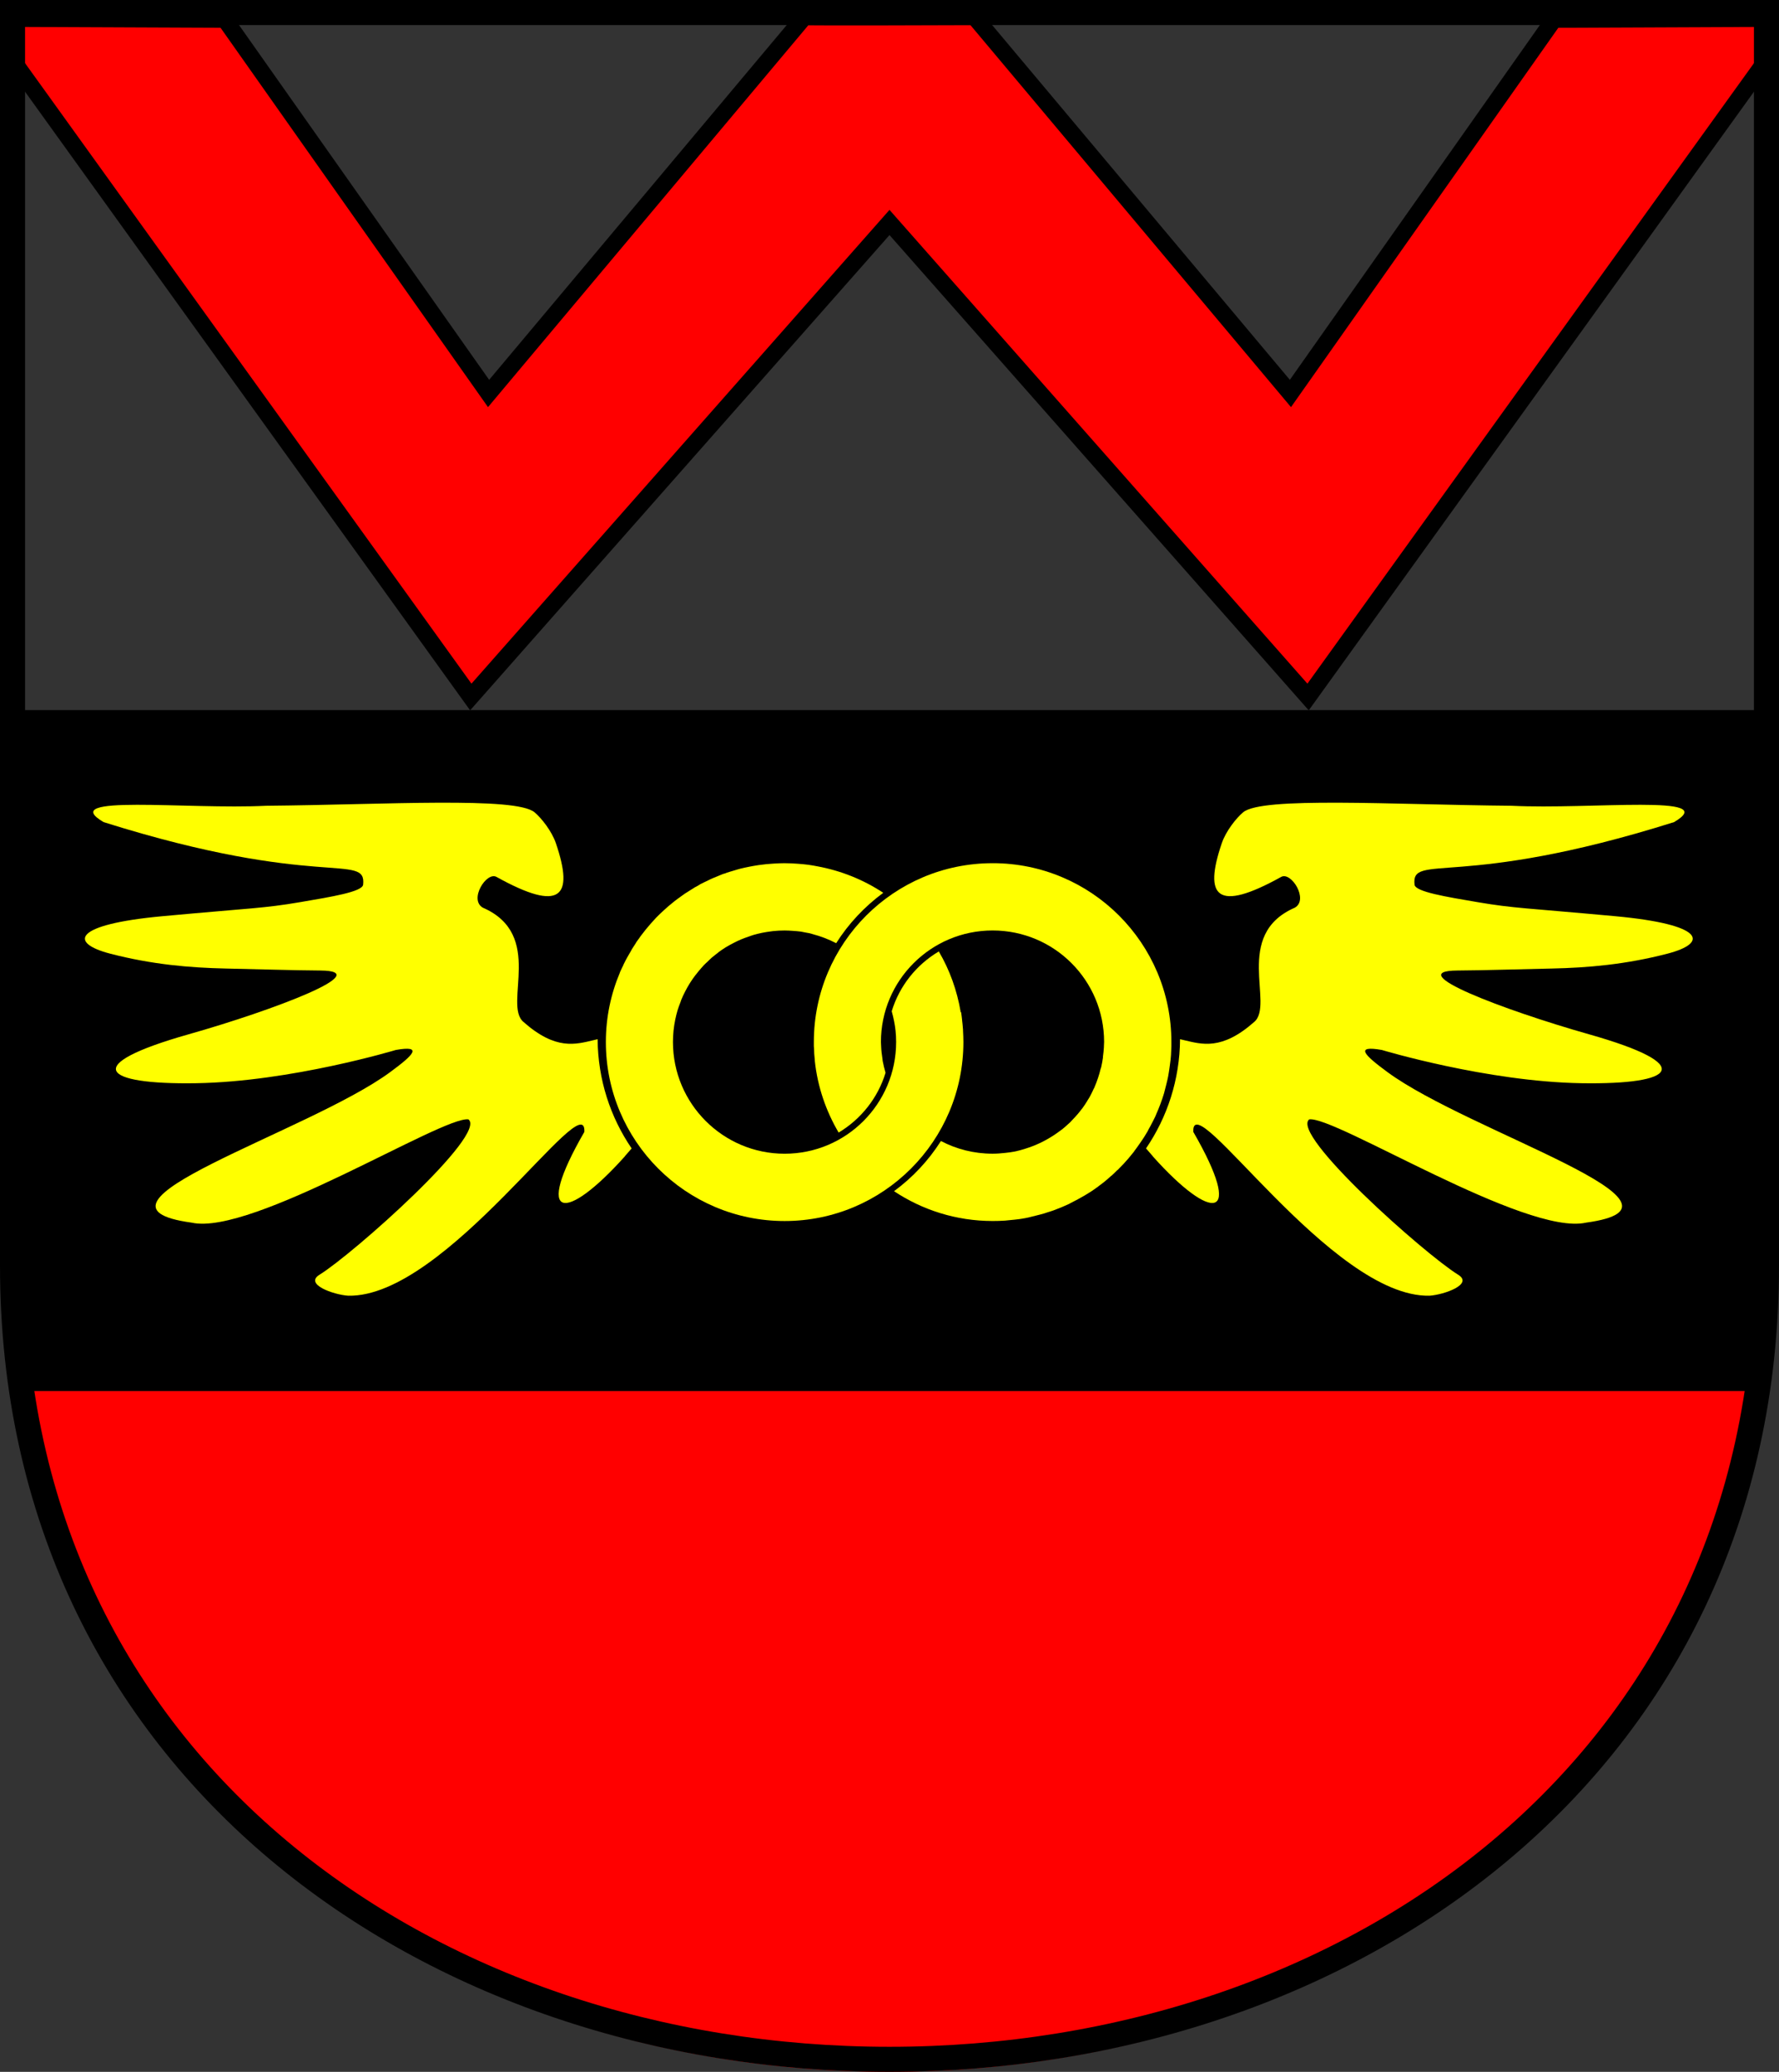
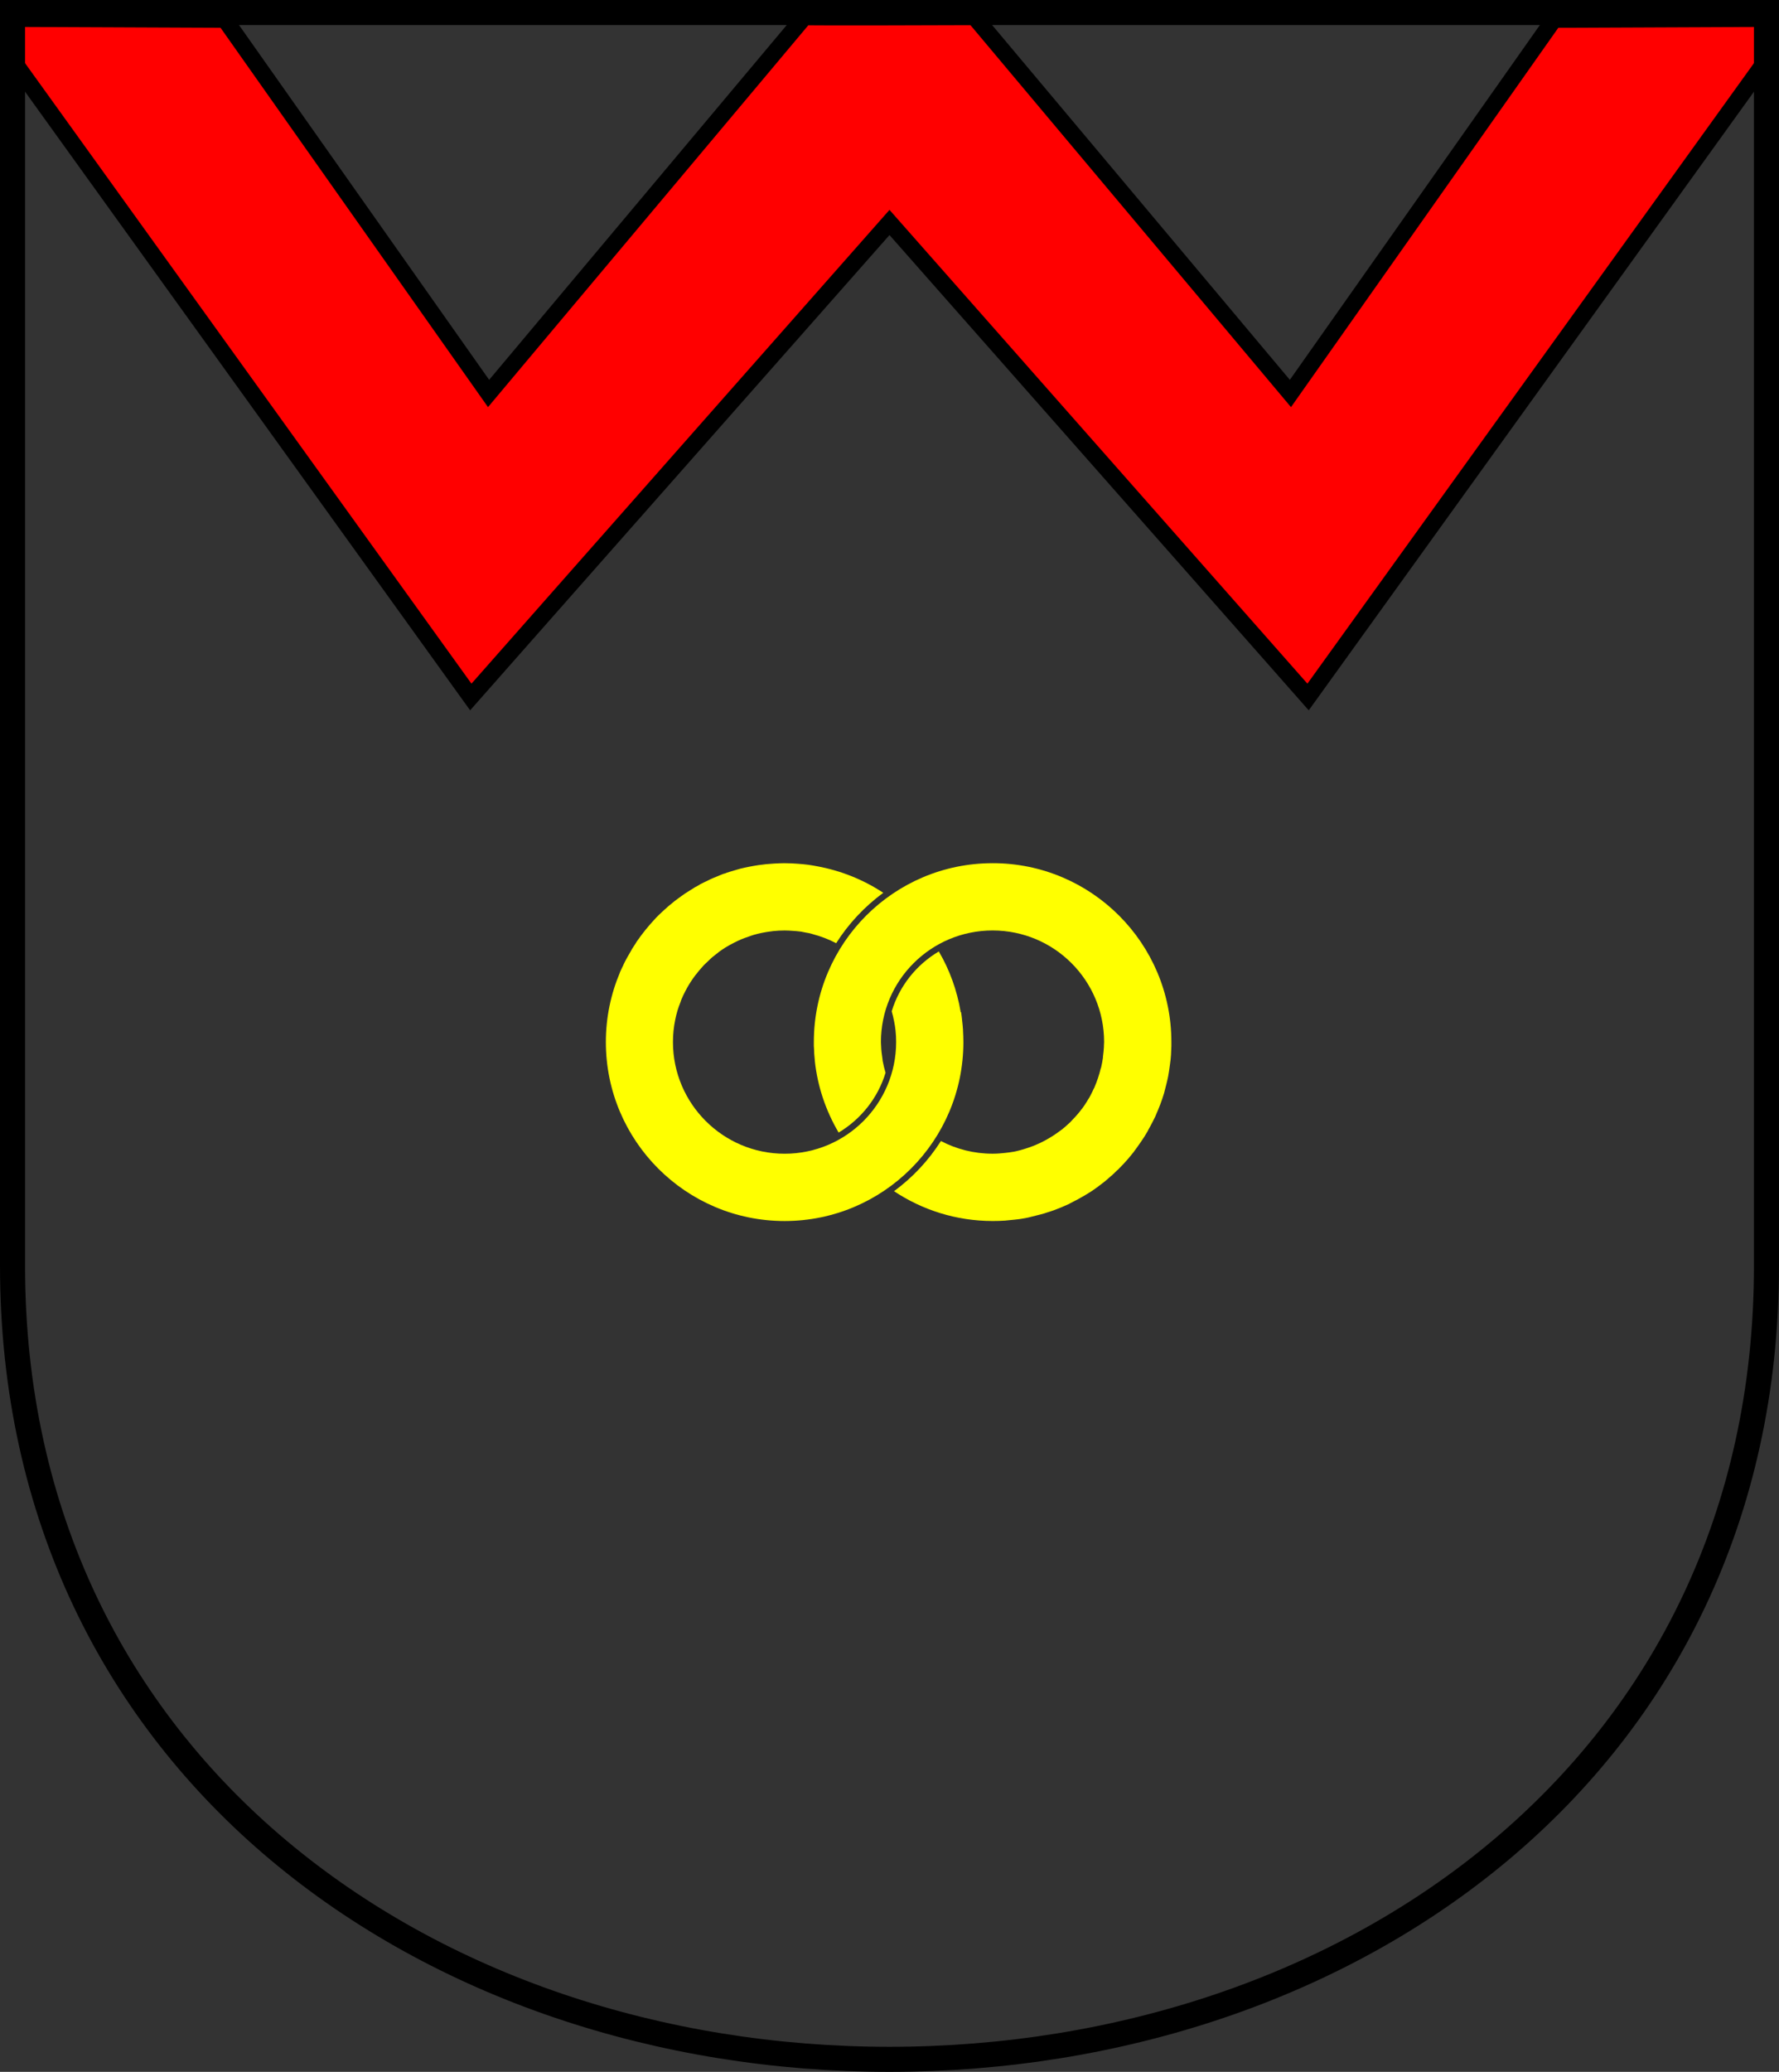
<svg xmlns="http://www.w3.org/2000/svg" xmlns:ns1="http://www.inkscape.org/namespaces/inkscape" xmlns:ns2="http://sodipodi.sourceforge.net/DTD/sodipodi-0.dtd" width="426" height="496" id="svg2" version="1.1" ns1:version="0.48.3.1 r9886" ns2:docname="wörgl.svg">
  <rect width="100%" height="100%" fill="#333333" stroke="none" />
  <defs id="defs4">
    <ns1:path-effect effect="spiro" id="path-effect5708" is_visible="true" />
    <ns1:path-effect is_visible="true" id="path-effect5702" effect="spiro" />
    <ns1:path-effect is_visible="true" id="path-effect5698" effect="spiro" />
    <ns1:path-effect is_visible="true" id="path-effect5694" effect="spiro" />
    <ns1:path-effect effect="spiro" id="path-effect5690" is_visible="true" />
    <ns1:path-effect effect="spiro" id="path-effect5682" is_visible="true" />
    <ns1:path-effect effect="spiro" id="path-effect3569" is_visible="true" />
  </defs>
  <ns2:namedview id="base" pagecolor="#ffffff" bordercolor="#666666" borderopacity="1.0" ns1:pageopacity="0.0" ns1:pageshadow="2" ns1:zoom="0.59242097" ns1:cx="499.83432" ns1:cy="420.7809" ns1:document-units="px" ns1:current-layer="layer1" showgrid="false" ns1:window-width="1855" ns1:window-height="1056" ns1:window-x="65" ns1:window-y="24" ns1:window-maximized="1" showguides="true" ns1:guide-bbox="true" />
  <g ns1:label="Layer 1" ns1:groupmode="layer" id="layer1" transform="translate(0,-556.362)">
-     <path style="fill:#ff0000;stroke:none" d="m 4.688,889.362 c 13.811,103.426 106.782,163 208.25,163 101.468,0 194.408,-59.574 208.219,-163 l -416.469,0 z" id="path5105" ns1:connector-curvature="0" />
-     <rect y="726.362" x="2.924" height="163" width="420" id="rect5394" style="fill:#000000;fill-opacity:1;stroke:none" />
    <rect style="fill:#ffffff;fill-opacity:1;stroke:none" id="rect5396" width="527.474" height="163" x="617.636" y="1133.362" />
    <g id="g5674" transform="matrix(1.473,0,0,1.473,-152.59,-595.606)">
      <path style="fill:#ffff00;stroke:none" d="m 231.145,922.345 c -0.577,0 -1.15,0.029 -1.719,0.062 -0.423,0.025 -0.832,0.051 -1.25,0.094 -0.427,0.044 -0.86,0.094 -1.281,0.156 -0.062,0.009 -0.126,0.022 -0.188,0.031 -0.474,0.073 -0.941,0.155 -1.406,0.25 -0.424,0.087 -0.864,0.176 -1.281,0.281 -0.042,0.011 -0.084,0.021 -0.125,0.031 -0.362,0.093 -0.706,0.206 -1.062,0.312 -0.377,0.112 -0.755,0.217 -1.125,0.344 -0.075,0.026 -0.144,0.068 -0.219,0.094 -0.113,0.04 -0.232,0.053 -0.344,0.094 -0.305,0.112 -0.606,0.253 -0.906,0.375 -0.282,0.114 -0.566,0.221 -0.844,0.344 -0.136,0.06 -0.271,0.125 -0.406,0.188 -0.148,0.068 -0.291,0.148 -0.438,0.219 -0.365,0.176 -0.738,0.341 -1.094,0.531 -0.14,0.075 -0.268,0.173 -0.406,0.25 -0.154,0.086 -0.317,0.162 -0.469,0.25 -0.169,0.098 -0.334,0.211 -0.5,0.312 -0.319,0.194 -0.627,0.388 -0.938,0.594 -0.082,0.054 -0.169,0.101 -0.25,0.156 -0.188,0.127 -0.378,0.275 -0.562,0.406 -0.19,0.135 -0.376,0.267 -0.562,0.406 -0.17,0.127 -0.333,0.244 -0.5,0.375 -0.349,0.273 -0.695,0.555 -1.031,0.844 -0.213,0.183 -0.417,0.374 -0.625,0.562 -0.124,0.113 -0.253,0.228 -0.375,0.344 -0.328,0.309 -0.656,0.614 -0.969,0.938 -0.216,0.223 -0.417,0.458 -0.625,0.688 -0.093,0.103 -0.189,0.208 -0.281,0.312 -0.523,0.592 -1.026,1.21 -1.5,1.844 -0.063,0.084 -0.126,0.165 -0.188,0.25 -0.045,0.061 -0.081,0.126 -0.125,0.188 -0.167,0.232 -0.34,0.451 -0.5,0.688 -0.047,0.07 -0.078,0.148 -0.125,0.219 -0.212,0.319 -0.426,0.641 -0.625,0.969 -0.036,0.059 -0.059,0.128 -0.094,0.188 -0.444,0.743 -0.872,1.497 -1.25,2.281 -0.014,0.029 -0.017,0.065 -0.031,0.094 -0.189,0.395 -0.391,0.783 -0.562,1.188 -0.004,0.009 0.004,0.022 0,0.031 -1.463,3.47 -2.281,7.279 -2.281,11.281 0,16.052 13.011,29.094 29.062,29.094 16.052,0 29.062,-13.042 29.062,-29.094 0,-0.624 -0.029,-1.229 -0.062,-1.844 -0.003,-0.052 0.003,-0.104 0,-0.156 -0.032,-0.531 -0.095,-1.071 -0.156,-1.594 -0.003,-0.021 0.003,-0.042 0,-0.062 -0.048,-0.399 -0.09,-0.794 -0.156,-1.188 l -0.062,0 c -0.595,-3.548 -1.802,-6.885 -3.562,-9.875 -3.633,2.154 -6.401,5.599 -7.656,9.719 0.147,0.512 0.269,1.037 0.375,1.562 0.106,0.525 0.195,1.049 0.25,1.594 0.062,0.608 0.094,1.22 0.094,1.844 0,10.019 -8.106,18.156 -18.125,18.156 -10.019,0 -18.156,-8.137 -18.156,-18.156 0,-0.626 0.032,-1.234 0.094,-1.844 0.063,-0.616 0.159,-1.217 0.281,-1.812 0.104,-0.506 0.23,-1.01 0.375,-1.5 0.132,-0.441 0.305,-0.886 0.469,-1.312 0.047,-0.122 0.076,-0.255 0.125,-0.375 0.196,-0.48 0.421,-0.947 0.656,-1.406 0.213,-0.414 0.445,-0.824 0.688,-1.219 0.071,-0.116 0.145,-0.229 0.219,-0.344 0.239,-0.37 0.485,-0.712 0.75,-1.062 0.05,-0.066 0.106,-0.122 0.156,-0.188 0.233,-0.301 0.467,-0.59 0.719,-0.875 0.167,-0.189 0.326,-0.38 0.5,-0.562 0.198,-0.207 0.417,-0.396 0.625,-0.594 0.217,-0.206 0.429,-0.43 0.656,-0.625 0.202,-0.174 0.415,-0.335 0.625,-0.5 0.197,-0.156 0.39,-0.321 0.594,-0.469 0.319,-0.231 0.634,-0.446 0.969,-0.656 0.051,-0.032 0.105,-0.062 0.156,-0.094 0.383,-0.236 0.786,-0.449 1.188,-0.656 0.41,-0.212 0.823,-0.413 1.25,-0.594 0.388,-0.164 0.786,-0.3 1.188,-0.438 0.271,-0.092 0.536,-0.201 0.812,-0.281 0.464,-0.135 0.928,-0.246 1.406,-0.344 0.438,-0.089 0.894,-0.161 1.344,-0.219 0.158,-0.02 0.31,-0.047 0.469,-0.062 0.61,-0.062 1.218,-0.094 1.844,-0.094 0.458,0 0.924,0.029 1.375,0.062 0.365,0.027 0.704,0.045 1.062,0.094 0.085,0.011 0.166,0.019 0.25,0.031 0.208,0.032 0.419,0.086 0.625,0.125 0.228,0.042 0.463,0.074 0.688,0.125 0.126,0.029 0.25,0.062 0.375,0.094 0.063,0.016 0.124,0.046 0.188,0.062 1.332,0.35 2.617,0.844 3.812,1.469 2.014,-3.181 4.63,-5.962 7.656,-8.188 -3.191,-2.114 -6.841,-3.594 -10.75,-4.312 -0.423,-0.078 -0.852,-0.16 -1.281,-0.219 -0.073,-0.01 -0.146,-0.021 -0.219,-0.031 -0.525,-0.071 -1.06,-0.113 -1.594,-0.156 -0.721,-0.058 -1.455,-0.094 -2.188,-0.094 z" id="path5666" ns1:connector-curvature="0" />
      <path style="fill:#ffff00;stroke:none" d="m 264.957,922.345 c -16.052,0 -29.062,13.011 -29.062,29.062 0,0.222 -0.005,0.436 0,0.656 0.004,0.158 0.025,0.312 0.031,0.469 0.01,0.261 0.015,0.522 0.031,0.781 0.023,0.356 0.057,0.71 0.094,1.062 0.003,0.031 -0.003,0.063 0,0.094 0.45,4.221 1.817,8.164 3.875,11.656 3.611,-2.161 6.377,-5.606 7.625,-9.719 -0.183,-0.635 -0.35,-1.28 -0.469,-1.938 -0.019,-0.104 -0.014,-0.208 -0.031,-0.312 -0.111,-0.684 -0.193,-1.383 -0.219,-2.094 -0.009,-0.217 -0.031,-0.436 -0.031,-0.656 0,-10.019 8.137,-18.125 18.156,-18.125 10.019,0 18.125,8.106 18.125,18.125 0,0.223 -0.023,0.435 -0.031,0.656 -0.002,0.052 0.002,0.104 0,0.156 -0.023,0.523 -0.09,1.052 -0.156,1.562 -0.004,0.03 0.004,0.063 0,0.094 -0.003,0.021 0.003,0.042 0,0.062 -0.073,0.526 -0.165,1.021 -0.281,1.531 -0.01,0.042 -0.021,0.083 -0.031,0.125 -0.013,0.054 -0.049,0.102 -0.062,0.156 -0.127,0.515 -0.268,1.035 -0.438,1.531 -0.169,0.496 -0.353,0.993 -0.562,1.469 -0.022,0.051 -0.04,0.106 -0.062,0.156 -0.015,0.034 -0.047,0.06 -0.062,0.094 -0.17,0.369 -0.338,0.738 -0.531,1.094 -0.062,0.114 -0.123,0.231 -0.188,0.344 -0.099,0.171 -0.209,0.332 -0.312,0.5 -0.012,0.02 -0.019,0.043 -0.031,0.062 -0.26,0.417 -0.52,0.826 -0.812,1.219 -0.017,0.023 -0.045,0.039 -0.062,0.062 -0.238,0.319 -0.492,0.635 -0.75,0.938 -0.009,0.011 -0.022,0.02 -0.031,0.031 -0.24,0.28 -0.494,0.548 -0.75,0.812 -0.128,0.132 -0.243,0.278 -0.375,0.406 -0.089,0.086 -0.19,0.165 -0.281,0.25 -0.323,0.301 -0.655,0.598 -1,0.875 -0.071,0.057 -0.147,0.101 -0.219,0.156 -0.428,0.332 -0.886,0.644 -1.344,0.938 -1.372,0.879 -2.846,1.576 -4.438,2.062 -0.521,0.159 -1.054,0.325 -1.594,0.438 -0.01,0.002 -0.021,-0.002 -0.031,0 -0.042,0.009 -0.083,0.023 -0.125,0.031 -0.51,0.102 -1.038,0.161 -1.562,0.219 -0.658,0.073 -1.322,0.125 -2,0.125 -3.037,0 -5.892,-0.741 -8.406,-2.062 -2.014,3.175 -4.604,5.934 -7.625,8.156 4.597,3.052 10.104,4.844 16.031,4.844 0.673,0 1.338,-0.017 2,-0.062 0.311,-0.021 0.629,-0.063 0.938,-0.094 0.4,-0.04 0.792,-0.069 1.188,-0.125 0.084,-0.012 0.166,-0.019 0.25,-0.031 0.137,-0.021 0.27,-0.04 0.406,-0.062 0.333,-0.055 0.671,-0.121 1,-0.188 0.127,-0.026 0.248,-0.066 0.375,-0.094 0.337,-0.073 0.667,-0.166 1,-0.25 0.398,-0.101 0.796,-0.195 1.188,-0.312 0.063,-0.019 0.125,-0.043 0.188,-0.062 0.094,-0.029 0.187,-0.064 0.281,-0.094 0.351,-0.112 0.718,-0.219 1.062,-0.344 0.085,-0.031 0.165,-0.062 0.25,-0.094 0.35,-0.13 0.687,-0.263 1.031,-0.406 0.073,-0.03 0.146,-0.062 0.219,-0.094 0.36,-0.153 0.71,-0.301 1.062,-0.469 0.054,-0.026 0.102,-0.068 0.156,-0.094 0.323,-0.156 0.653,-0.333 0.969,-0.5 0.082,-0.043 0.169,-0.081 0.25,-0.125 0.054,-0.029 0.102,-0.064 0.156,-0.094 0.336,-0.185 0.672,-0.365 1,-0.562 0.269,-0.162 0.549,-0.329 0.812,-0.5 0.114,-0.074 0.231,-0.143 0.344,-0.219 0.36,-0.24 0.714,-0.494 1.062,-0.75 0.012,-0.01 0.019,-0.023 0.031,-0.031 0.36,-0.265 0.716,-0.531 1.062,-0.812 0.339,-0.275 0.673,-0.585 1,-0.875 0.017,-0.015 0.046,-0.016 0.062,-0.031 0.315,-0.281 0.604,-0.581 0.906,-0.875 0.027,-0.026 0.067,-0.036 0.094,-0.062 0.286,-0.281 0.569,-0.583 0.844,-0.875 0.04,-0.043 0.085,-0.082 0.125,-0.125 0.267,-0.287 0.526,-0.577 0.781,-0.875 0.043,-0.051 0.082,-0.105 0.125,-0.156 0.247,-0.293 0.483,-0.572 0.719,-0.875 0.045,-0.058 0.08,-0.129 0.125,-0.188 0.278,-0.363 0.551,-0.749 0.812,-1.125 0.268,-0.386 0.532,-0.757 0.781,-1.156 0.183,-0.292 0.359,-0.577 0.531,-0.875 0.058,-0.1 0.1,-0.212 0.156,-0.312 0.224,-0.4 0.451,-0.807 0.656,-1.219 0.147,-0.293 0.301,-0.576 0.438,-0.875 0.056,-0.123 0.102,-0.251 0.156,-0.375 0.49,-1.11 0.931,-2.26 1.281,-3.438 0.024,-0.082 0.039,-0.168 0.062,-0.25 0.104,-0.362 0.191,-0.727 0.281,-1.094 0.11,-0.445 0.224,-0.891 0.312,-1.344 0.089,-0.452 0.151,-0.916 0.219,-1.375 0.033,-0.226 0.066,-0.46 0.094,-0.688 0.029,-0.24 0.07,-0.477 0.094,-0.719 0.023,-0.24 0.045,-0.477 0.062,-0.719 0.016,-0.227 0.02,-0.459 0.031,-0.688 0.013,-0.258 0.025,-0.521 0.031,-0.781 0.005,-0.218 0,-0.437 0,-0.656 0,-16.052 -13.011,-29.062 -29.062,-29.062 z" id="path5668" ns1:connector-curvature="0" />
-       <path ns1:connector-curvature="0" style="fill:#ffff00;stroke:none" d="m 321.27,912.513 c 8.069,0.031 18.194,0.41 28.031,0.5 12.956,0.644 34.268,-1.95 26.438,2.656 -34.94,11.002 -42.782,4.891 -42.188,10.188 0.186,1.144 5.107,1.947 10.273,2.826 5.94,1.01 7.756,0.934 22.331,2.276 14.576,1.341 15.246,4.347 8.483,6.098 -6.763,1.751 -12.896,2.283 -18.768,2.408 -5.873,0.124 -10.778,0.292 -15.34,0.322 -9.213,0.061 7.376,6.395 21.426,10.379 17.573,4.983 14.102,8.19 -1.281,7.938 -15.383,-0.252 -32.437,-5.402 -32.437,-5.402 -4.453,-0.779 -2.921,0.778 0.906,3.594 13.303,9.785 52.953,21.646 32.281,24.469 -9.784,2.212 -40.862,-17.396 -45,-16.781 -3.09,2.456 18.738,21.86 24.219,25.25 2.507,1.55 -2.28,3.244 -4.656,3.406 -15.989,0.37 -38.768,-34.621 -38.406,-26.625 8.399,14.547 3.075,14.762 -6.562,4 -0.028,-0.028 -0.039,-0.064 -0.062,-0.094 l -1.062,-1.219 c 3.457,-5.069 5.481,-11.168 5.531,-17.75 l 0.656,0.156 c 2.901,0.68 6.144,1.692 11.406,-2.969 3.323,-2.816 -3.516,-14.171 6.594,-18.562 2.301,-1.305 -0.581,-5.909 -2.219,-5 -10.462,5.807 -12.632,3.283 -9.656,-5.469 0.678,-1.994 2.374,-4.115 3.469,-5.031 1.543,-1.292 7.525,-1.593 15.594,-1.562 z" id="path5670" ns2:nodetypes="scccszzzsszcsccscccccccccssss" />
-       <path ns2:nodetypes="scccszzzsszcsccscccccccccssss" id="path5672" d="m 174.901,912.513 c -8.069,0.031 -18.194,0.41 -28.031,0.5 -12.956,0.644 -34.268,-1.95 -26.438,2.656 34.94,11.002 42.782,4.891 42.188,10.188 -0.186,1.144 -5.107,1.947 -10.273,2.826 -5.94,1.01 -7.756,0.934 -22.331,2.276 -14.576,1.341 -15.246,4.347 -8.483,6.098 6.763,1.751 12.896,2.283 18.768,2.408 5.873,0.124 10.778,0.292 15.34,0.322 9.213,0.061 -7.376,6.395 -21.426,10.379 -17.573,4.983 -14.102,8.19 1.281,7.938 15.383,-0.252 32.437,-5.402 32.437,-5.402 4.453,-0.779 2.921,0.778 -0.906,3.594 -13.303,9.785 -52.953,21.646 -32.281,24.469 9.784,2.212 40.862,-17.396 45,-16.781 3.09,2.456 -18.738,21.86 -24.219,25.25 -2.507,1.55 2.28,3.244 4.656,3.406 15.989,0.37 38.768,-34.621 38.406,-26.625 -8.399,14.547 -3.075,14.762 6.562,4 0.028,-0.028 0.039,-0.064 0.062,-0.094 l 1.062,-1.219 c -3.457,-5.069 -5.481,-11.168 -5.531,-17.75 l -0.656,0.156 c -2.901,0.68 -6.144,1.692 -11.406,-2.969 -3.323,-2.816 3.516,-14.171 -6.594,-18.562 -2.301,-1.305 0.581,-5.909 2.219,-5 10.462,5.807 12.632,3.283 9.656,-5.469 -0.678,-1.994 -2.374,-4.115 -3.469,-5.031 -1.543,-1.292 -7.525,-1.593 -15.594,-1.562 z" style="fill:#ffff00;stroke:none" ns1:connector-curvature="0" />
    </g>
    <path style="fill:#ff0000;stroke:#000000;stroke-width:3.99;stroke-linecap:butt;stroke-linejoin:miter;stroke-miterlimit:4;stroke-opacity:1;stroke-dasharray:none" d="m 192.667,560.368 -75.672,90.193 -63.143,-89.537 -51.857,-0.219 0,8.532 L 112.736,723.222 213,609.621 l 100.233,113.601 110.772,-153.885 0,-8.532 -51.889,0.219 -63.112,89.537 -75.703,-90.193 c 0,0 -41.088,0.159 -40.634,0 z" id="path5700" ns1:connector-curvature="0" ns2:nodetypes="cccccccccccccc" />
    <path d="m 3,559.362 420,0 0,300 c 0,120 -100,190 -210,190 -110,0 -210,-70 -210,-190 z" id="path5105-3" ns1:connector-curvature="0" style="fill:none;stroke:#000000;stroke-width:6;stroke-linecap:butt;stroke-linejoin:miter;stroke-miterlimit:4;stroke-dasharray:none" />
  </g>
</svg>